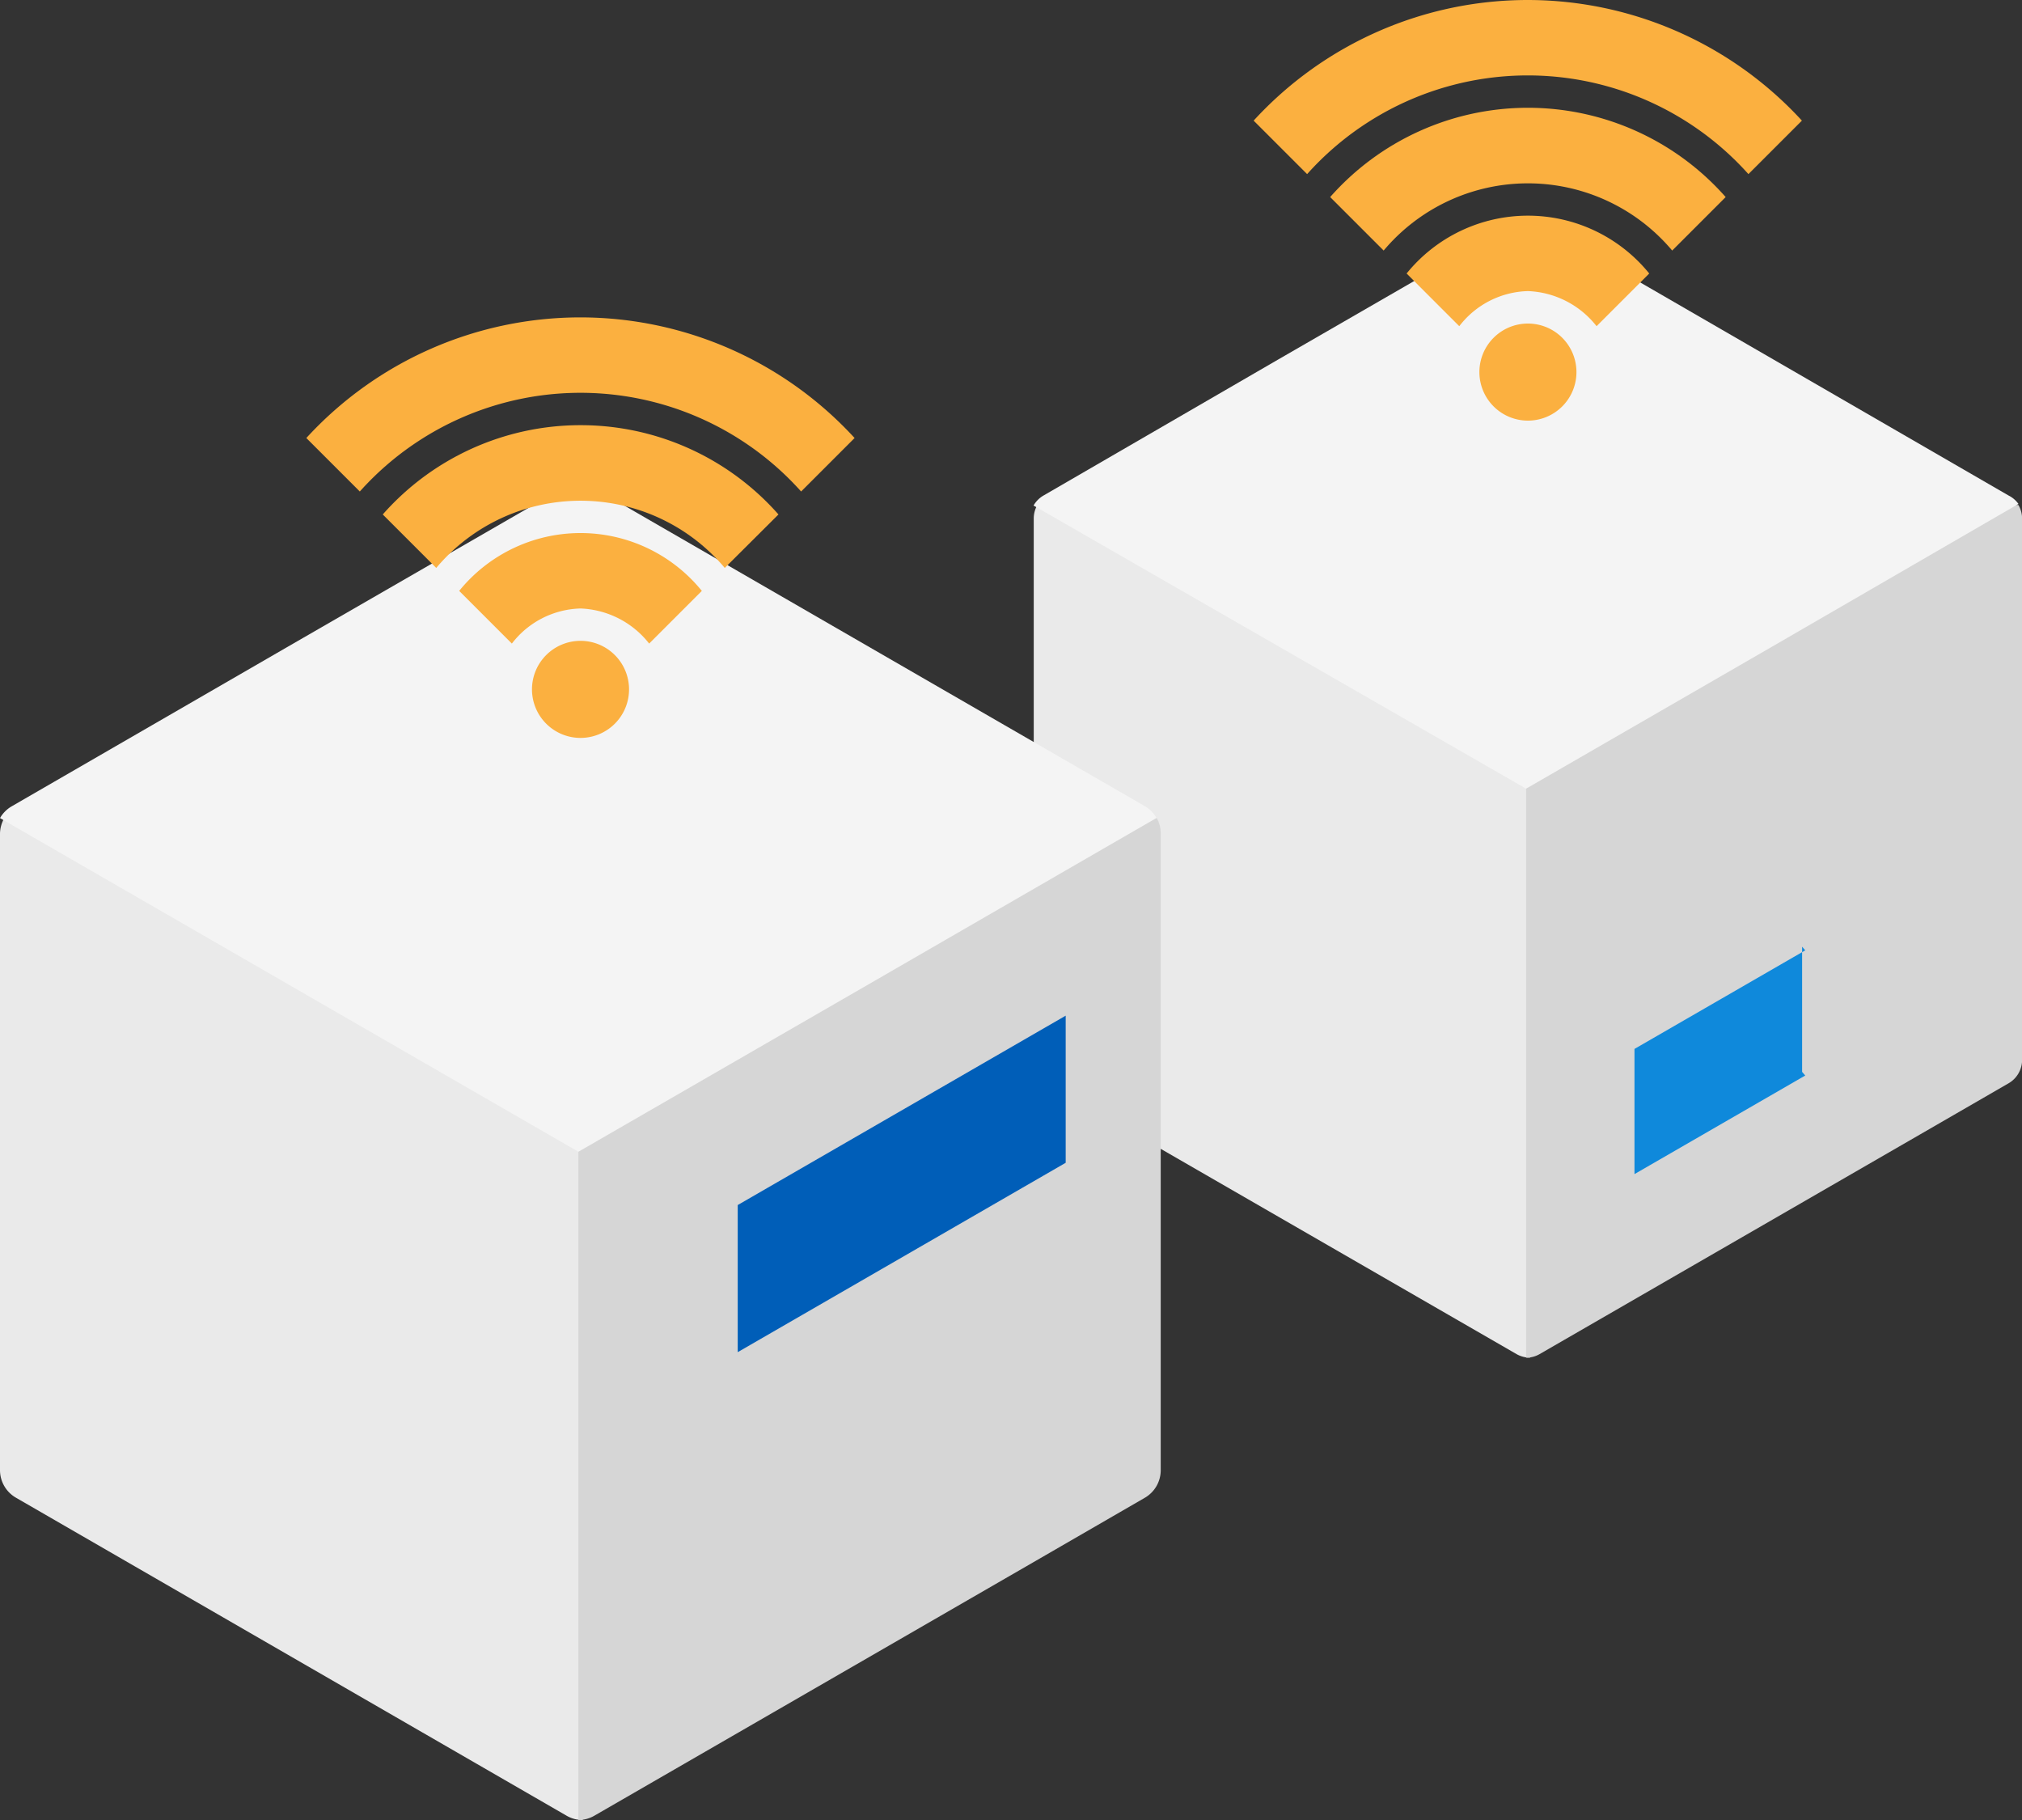
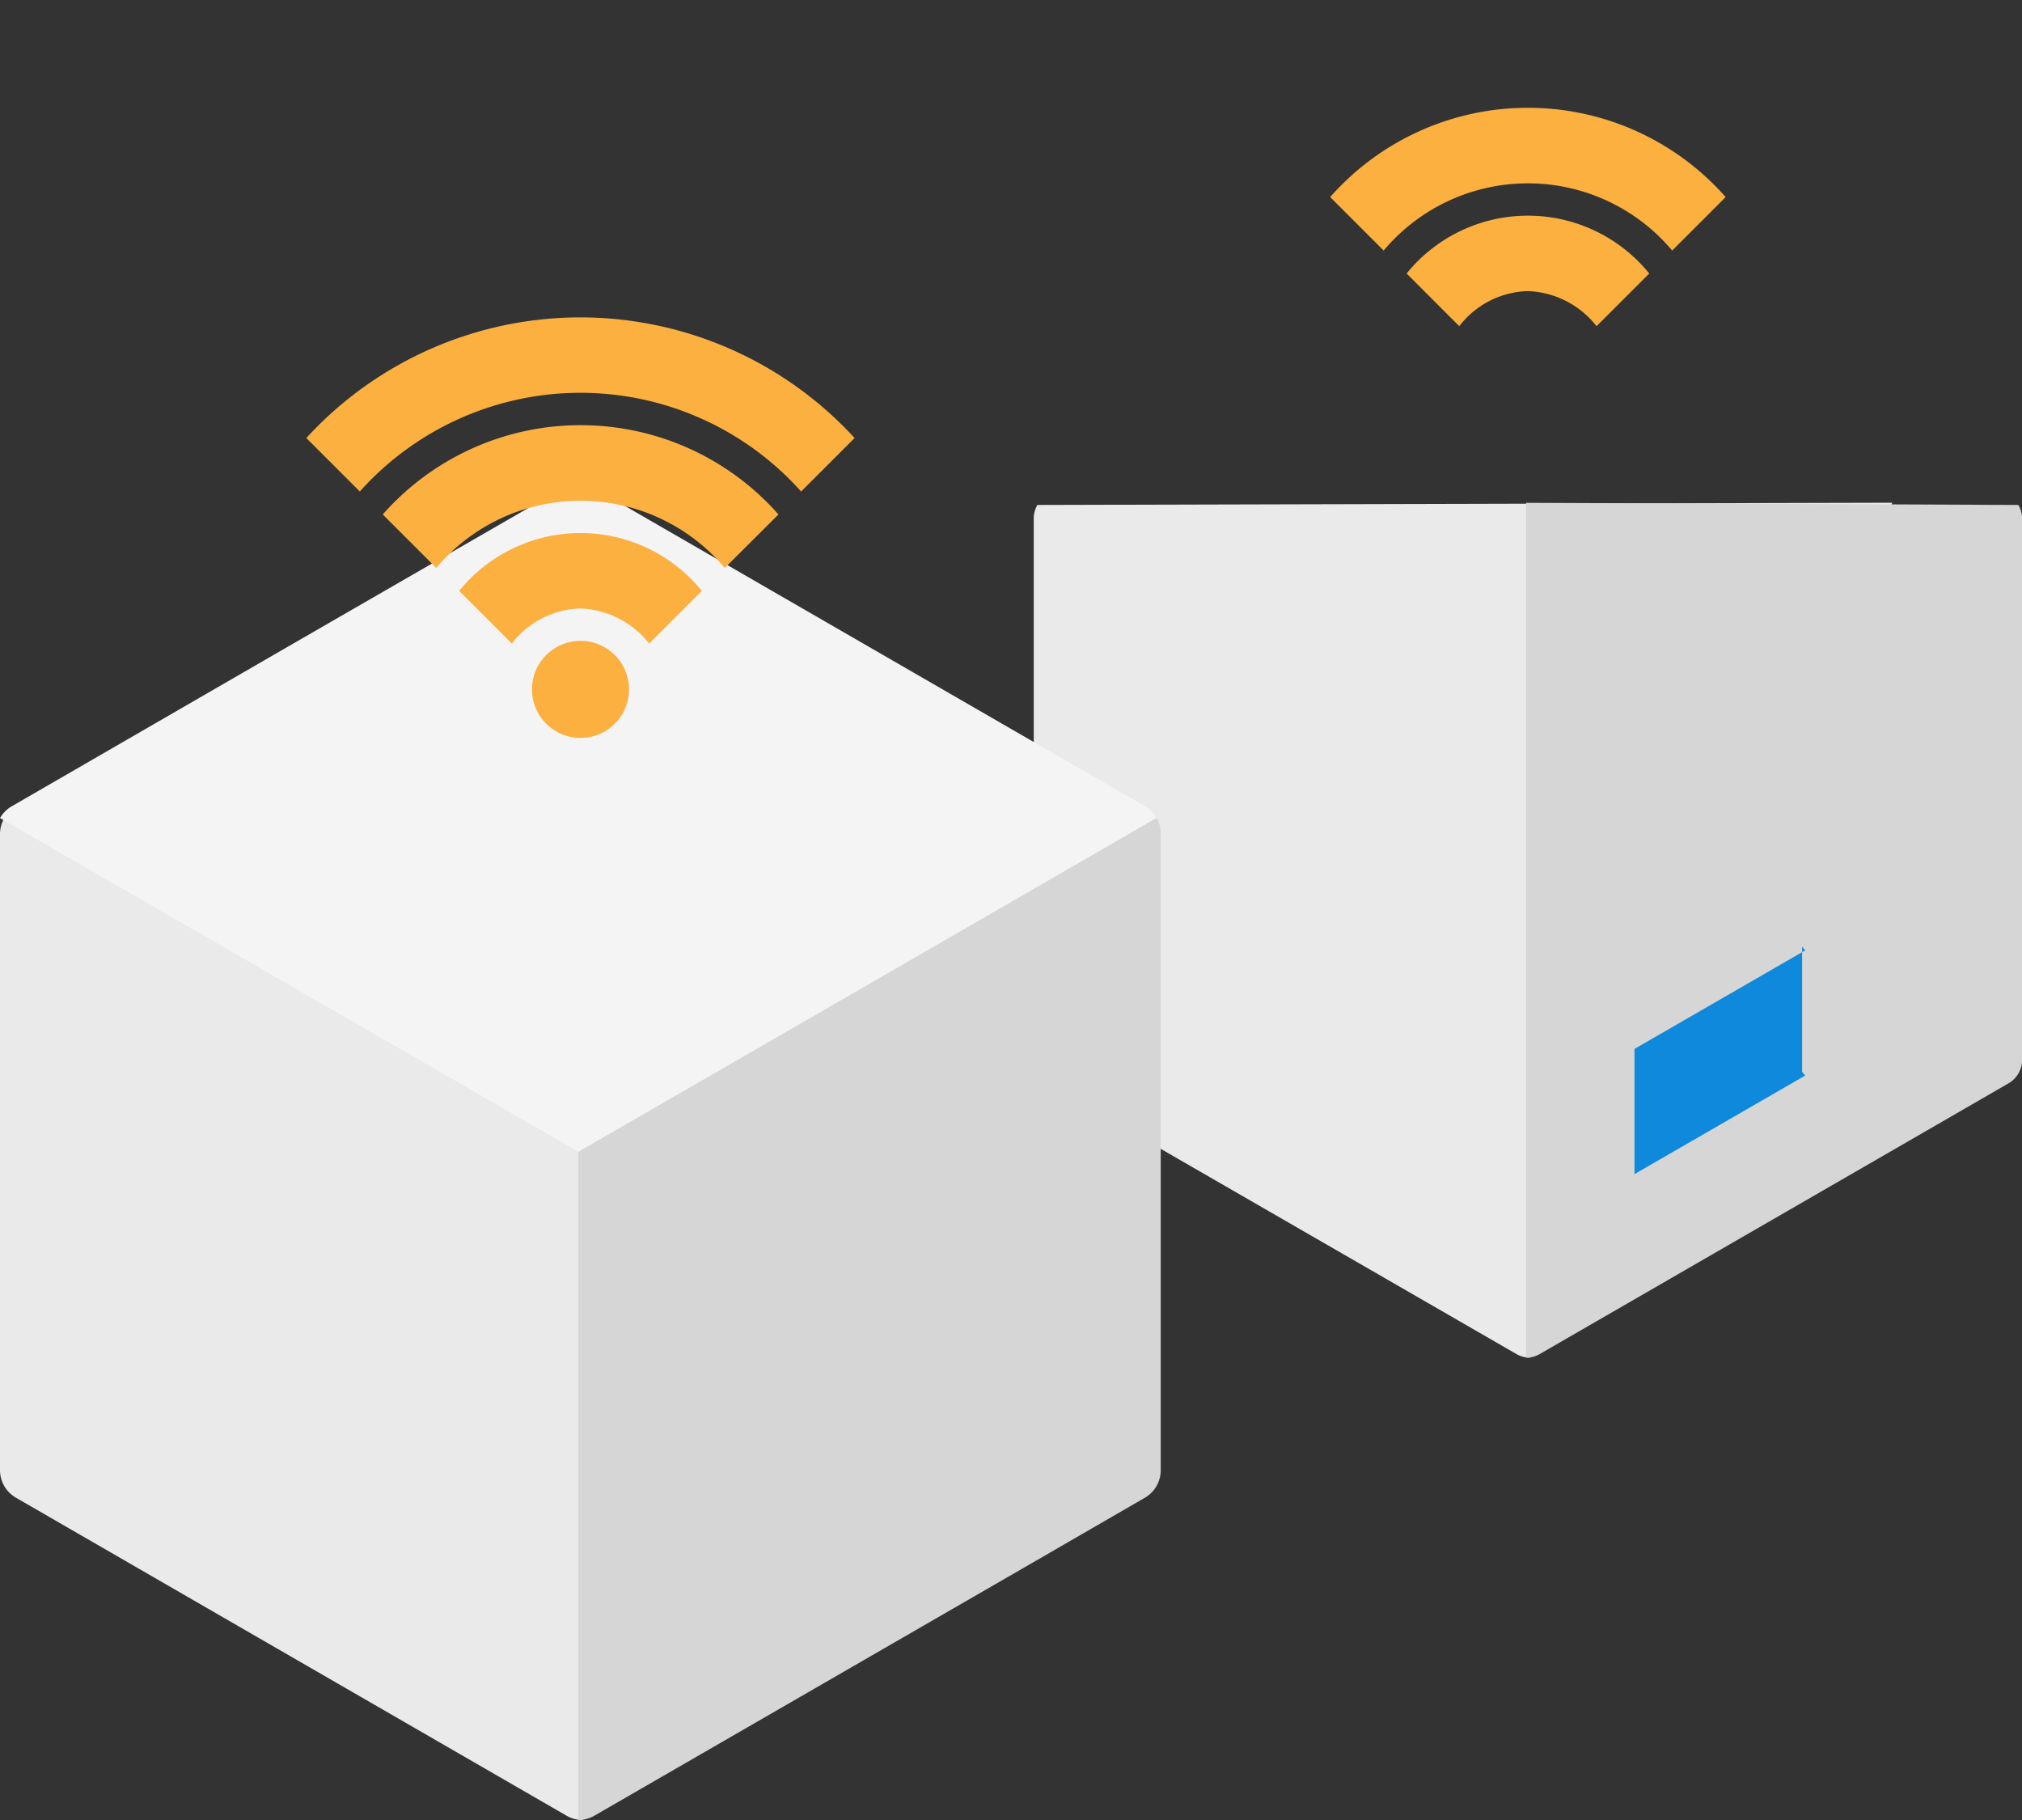
<svg xmlns="http://www.w3.org/2000/svg" id="design" viewBox="0 0 200 180">
  <rect x="0" y="0" width="200" height="180" fill="#333333" stroke="none" />
  <defs>
    <style>.cls-1{fill:#f4f4f4;}.cls-2{fill:#eaeaea;}.cls-3{fill:#d6d6d6;}.cls-4{fill:#0f89db;}.cls-5{fill:#005eb8;}.cls-6{fill:#fbb040;}</style>
  </defs>
  <title>use-cases</title>
  <path class="cls-1" d="M199.64,49.93h0Z" />
  <path class="cls-2" d="M102.61,49.94a2.66,2.66,0,0,0-.36,1.33v53.56a2.68,2.68,0,0,0,1.34,2.32L150,133.92a2.66,2.66,0,0,0,1.34.35l35.83-84.55Z" />
  <path class="cls-3" d="M199.64,49.94l-48.69-.21v84.55a2.68,2.68,0,0,0,1.34-.36l37-21.36h0l9.38-5.42a2.68,2.68,0,0,0,1.34-2.32V51.26A2.67,2.67,0,0,0,199.64,49.94Z" />
  <polygon class="cls-4" points="178.56 93.99 161.67 103.74 161.67 116.12 178.56 106.37 178.25 106.01 178.25 93.63 178.56 93.99" />
-   <path class="cls-1" d="M198.66,49,152.29,22.18a2.68,2.68,0,0,0-2.68,0L126.42,35.56,103.23,49a2.68,2.68,0,0,0-1,1L150.95,78l24.53-14.16,24.17-14A2.68,2.68,0,0,0,198.66,49Z" />
  <path class="cls-1" d="M114.42,80.9h0Z" />
  <path class="cls-2" d="M.43,80.91A3.13,3.13,0,0,0,0,82.46v62.93a3.15,3.15,0,0,0,1.57,2.73l54.48,31.46a3.13,3.13,0,0,0,1.57.42l42.1-99.33Z" />
  <path class="cls-3" d="M114.42,80.91l-57.21-.25V180a3.15,3.15,0,0,0,1.57-.42l43.46-25.09h0l11-6.36a3.15,3.15,0,0,0,1.57-2.73V82.46A3.14,3.14,0,0,0,114.42,80.91Z" />
-   <polygon class="cls-5" points="92.82 107.72 72.97 119.18 72.97 133.73 92.82 122.27 105.41 115 105.41 100.45 92.82 107.72" />
  <path class="cls-1" d="M113.27,79.75,58.79,48.29a3.15,3.15,0,0,0-3.15,0L28.4,64,1.15,79.75A3.15,3.15,0,0,0,0,80.91l57.21,33L86,97.3l28.39-16.4A3.15,3.15,0,0,0,113.27,79.75Z" />
  <path class="cls-6" d="M57.42,63.38a4.8,4.8,0,1,0,4.8,4.8A4.8,4.8,0,0,0,57.42,63.38Z" />
  <path class="cls-6" d="M57.42,52.72a15.44,15.44,0,0,0-12,5.72l5.21,5.21a8.84,8.84,0,0,1,6.79-3.47,9.06,9.06,0,0,1,6.79,3.47l5.21-5.21A15.44,15.44,0,0,0,57.42,52.72Z" />
  <path class="cls-6" d="M57.42,31.39A36.77,36.77,0,0,0,30.3,43.32l5.29,5.29a29.28,29.28,0,0,1,43.65,0l5.29-5.29A36.83,36.83,0,0,0,57.42,31.39Z" />
  <path class="cls-6" d="M57.42,42.05a26.07,26.07,0,0,0-19.56,8.83l5.29,5.29a18.64,18.64,0,0,1,28.54,0L77,50.88A26.07,26.07,0,0,0,57.42,42.05Z" />
-   <path class="cls-6" d="M151.13,32a4.8,4.8,0,1,0,4.8,4.8A4.8,4.8,0,0,0,151.13,32Z" />
  <path class="cls-6" d="M151.13,21.33a15.44,15.44,0,0,0-12,5.72l5.21,5.21a8.84,8.84,0,0,1,6.79-3.47,9.06,9.06,0,0,1,6.79,3.47l5.21-5.21A15.44,15.44,0,0,0,151.13,21.33Z" />
-   <path class="cls-6" d="M151.13,0A36.77,36.77,0,0,0,124,11.93l5.29,5.29a29.28,29.28,0,0,1,43.65,0l5.29-5.29A36.83,36.83,0,0,0,151.13,0Z" />
  <path class="cls-6" d="M151.13,10.66a26.07,26.07,0,0,0-19.56,8.83l5.29,5.29a18.64,18.64,0,0,1,28.54,0l5.29-5.29A26.07,26.07,0,0,0,151.13,10.66Z" />
</svg>